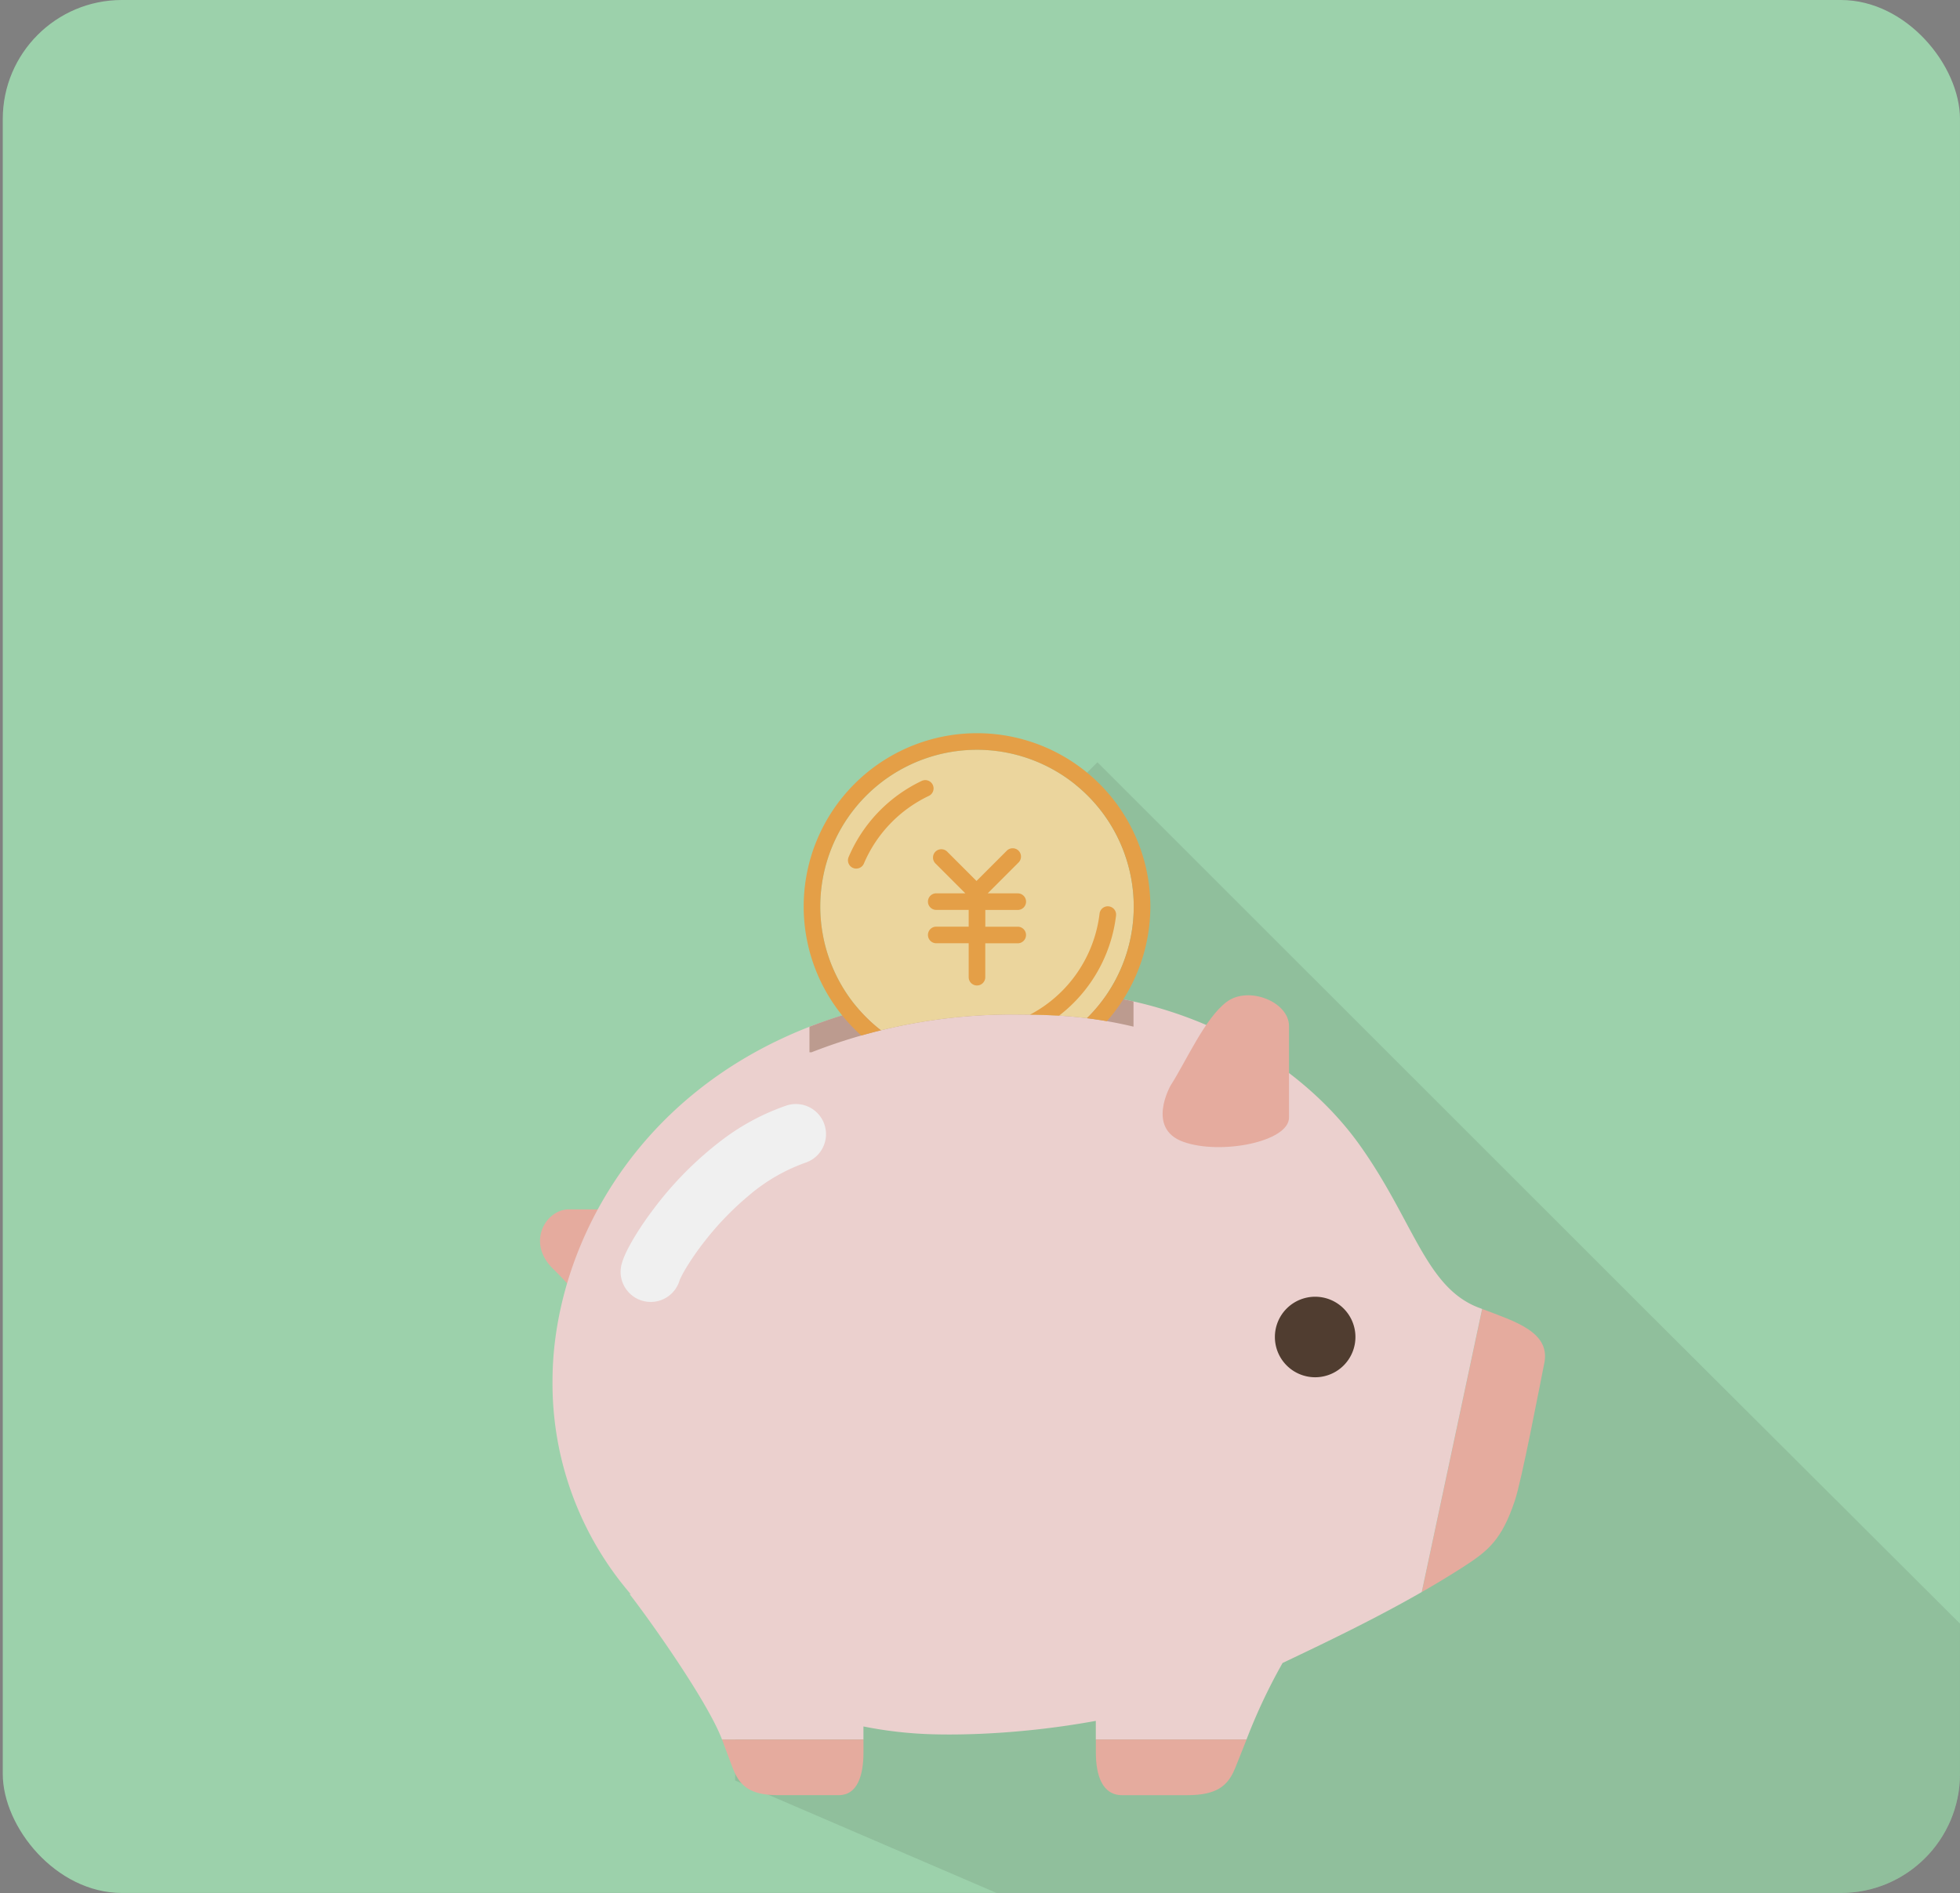
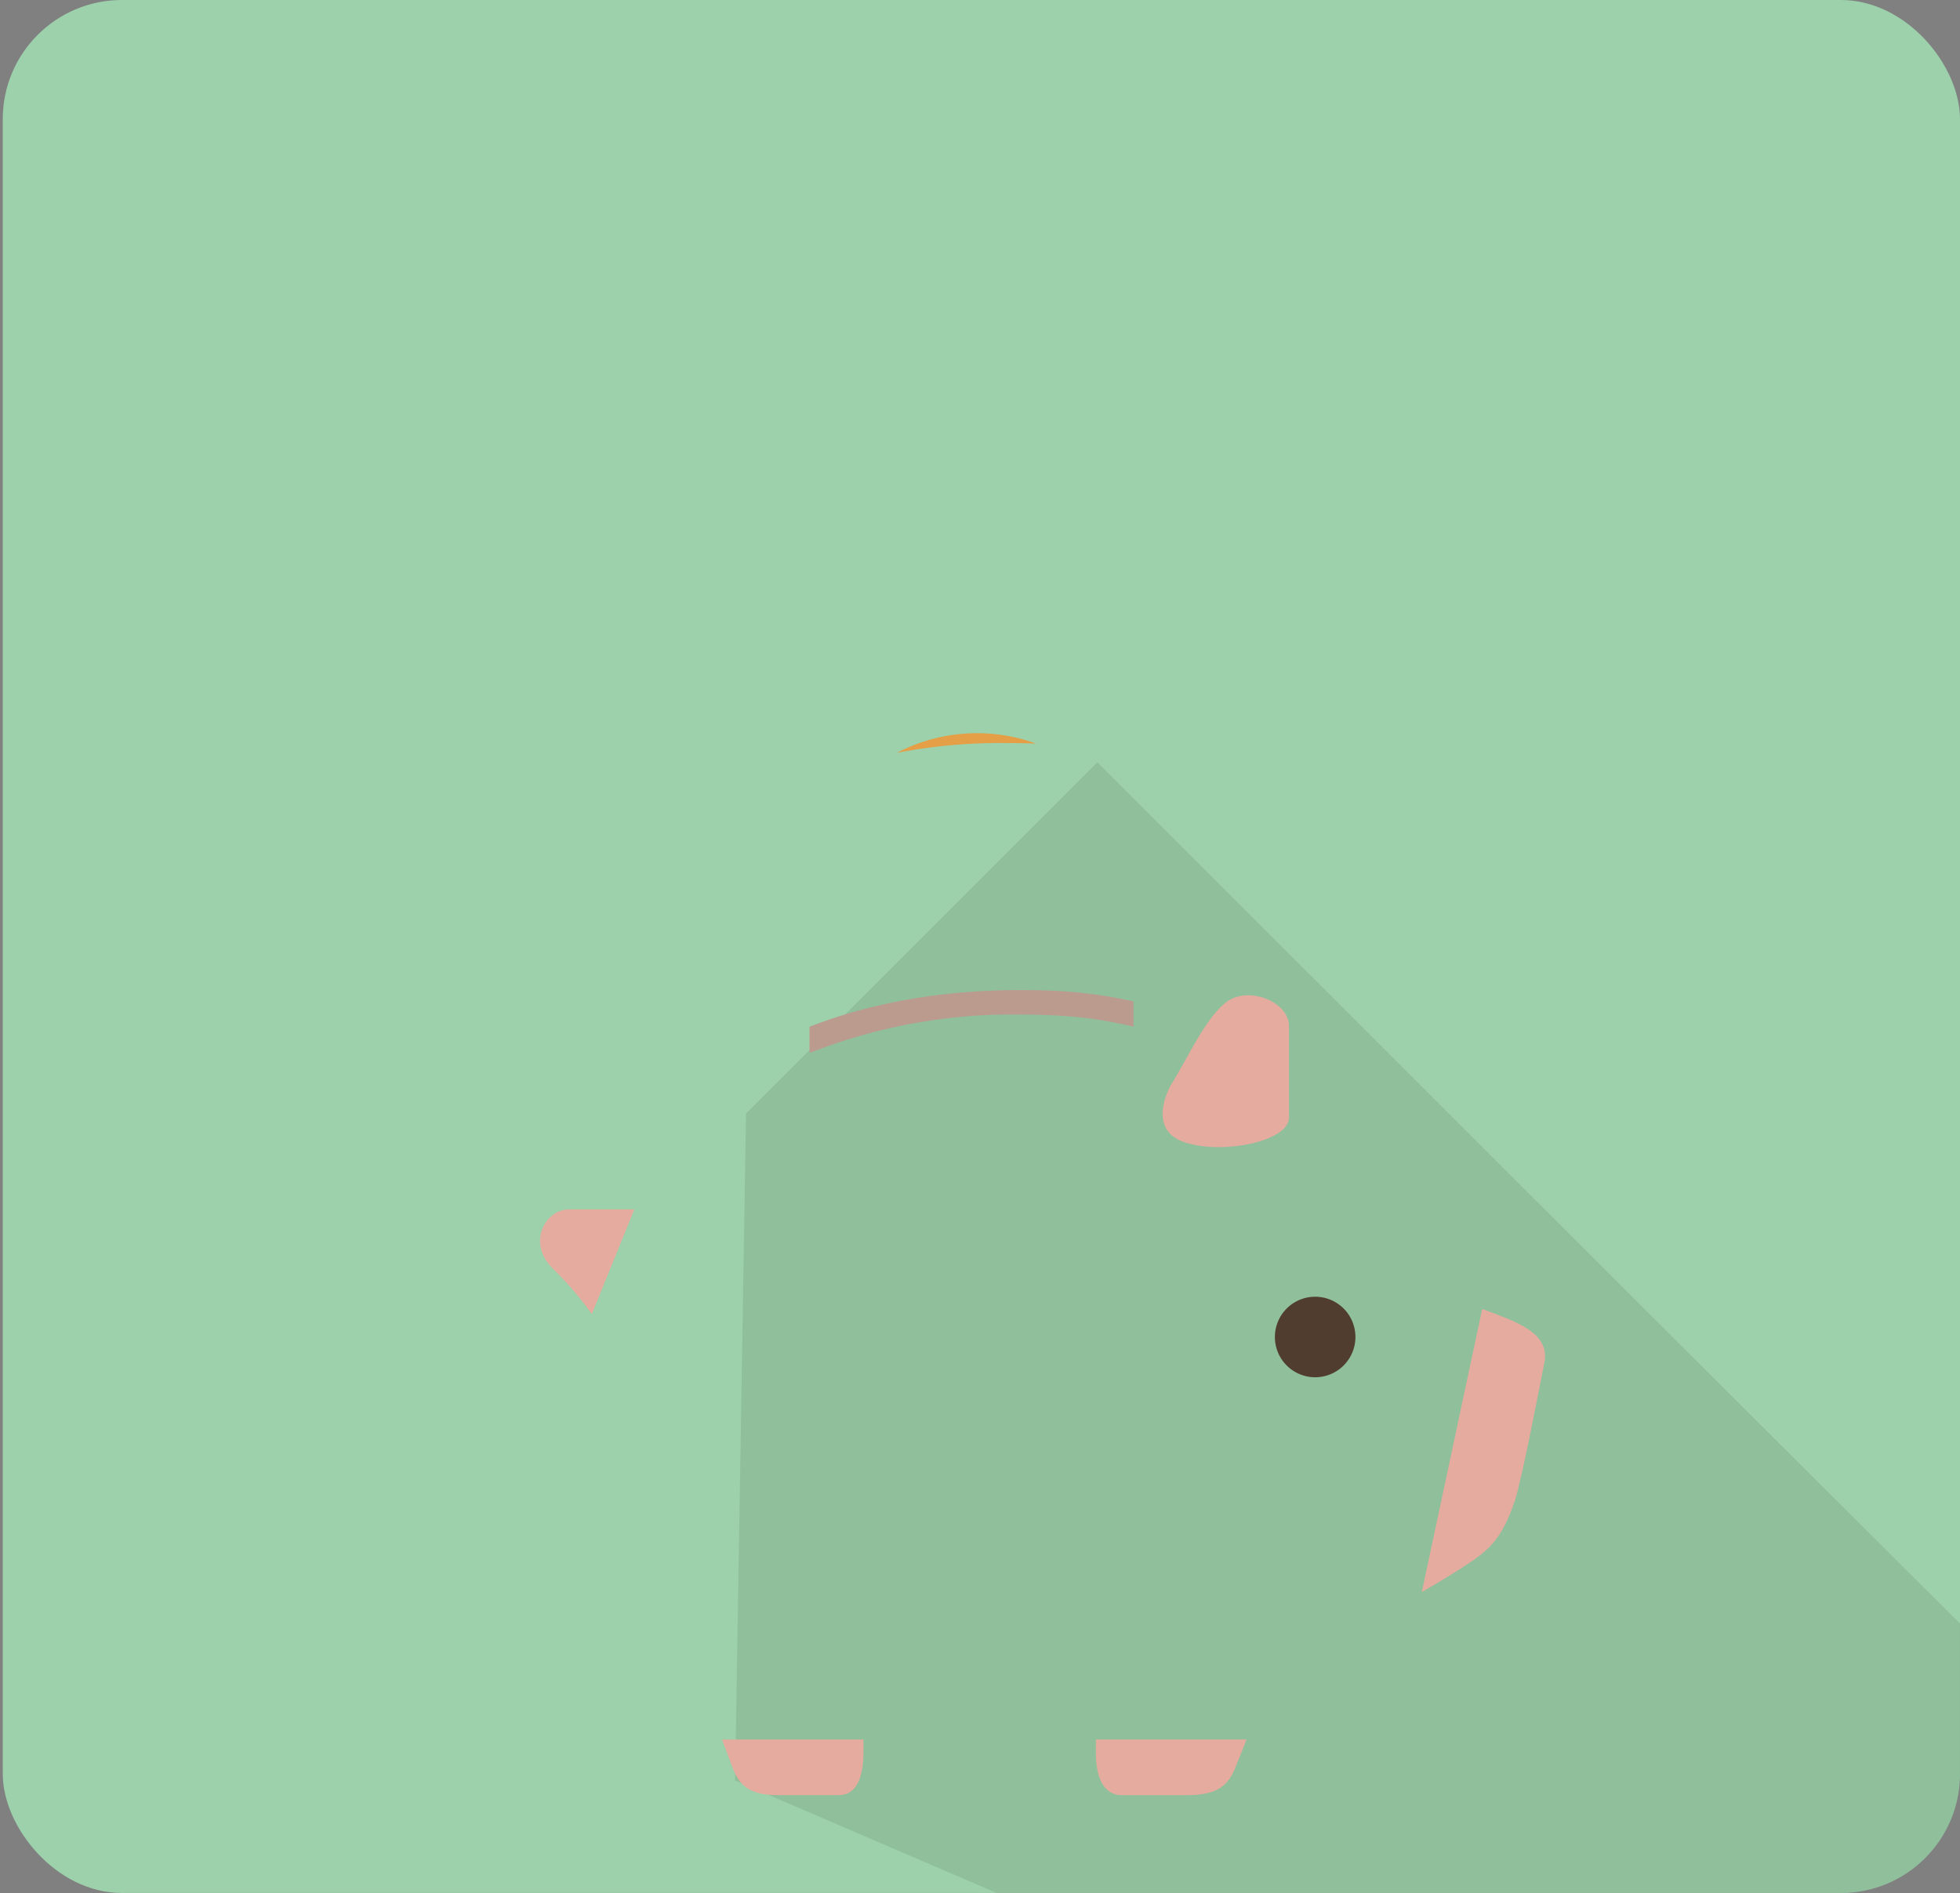
<svg xmlns="http://www.w3.org/2000/svg" width="233.086" height="225.158" viewBox="0 0 233.086 225.158">
  <rect x="0" y="0" width="233.086" height="225.158" fill="#808080" stroke="none" />
  <defs>
    <clipPath id="a">
      <rect width="233.086" height="225.158" rx="14.167" transform="translate(-3277.327 -3758.649)" />
    </clipPath>
    <clipPath id="b">
      <rect width="233.085" height="225.157" rx="14.167" transform="translate(0.001)" fill="none" />
    </clipPath>
    <clipPath id="c">
      <rect width="145.998" height="134.491" transform="translate(87.088 90.667)" fill="none" />
    </clipPath>
    <clipPath id="d">
-       <path d="M94.568,89.831l-3.016,19.23,4.384,13.066v3.036h.244a65.338,65.338,0,0,1,24.926-4.484c1.116,0,2.254.022,3.392.071a50.894,50.894,0,0,1,9.973,1.364v-3l5.327-10.055-7.4-19.878-19.823-8.317Z" fill="none" />
+       <path d="M94.568,89.831v3.036h.244a65.338,65.338,0,0,1,24.926-4.484c1.116,0,2.254.022,3.392.071a50.894,50.894,0,0,1,9.973,1.364v-3l5.327-10.055-7.4-19.878-19.823-8.317Z" fill="none" />
    </clipPath>
  </defs>
  <g transform="translate(3277.327 3758.649)" clip-path="url(#a)">
    <g transform="translate(-3277 -3758.649)">
      <g clip-path="url(#b)">
-         <path d="M95.936,122.127v3.036h.244a65.342,65.342,0,0,1,24.926-4.484c1.116,0,2.254.022,3.392.071a50.819,50.819,0,0,1,9.973,1.364v-3a53.6,53.6,0,0,0-9.862-1.286c-11.333-.432-20.832,1.238-28.673,4.3" fill="#bc9b8f" />
        <rect width="233.086" height="225.158" fill="#9cd1ab" />
        <g opacity="0.1" style="isolation:isolate">
          <g clip-path="url(#c)">
            <path d="M233.086,193.446v31.712H118.192l-31.1-13.379,1.3-79.322,41.79-41.79,65.331,65.316Z" fill="#231815" />
          </g>
        </g>
        <path d="M75.11,143.847H67.325c-2.724,0-5.06,3.892-1.946,7.006a40.15,40.15,0,0,1,4.672,5.449Z" fill="#e5ab9e" />
        <path d="M183.322,162.141c-.688,3.436-2.674,13.857-3.5,16.348-1.557,4.672-3.185,5.985-6.13,7.881-1.62,1.044-3.263,2.031-4.935,2.993l7.183-33.669c3.893,1.494,8.128,2.726,7.386,6.447" fill="#e5ab9e" />
-         <path d="M175.4,155.49c-6.207-2.458-7.648-10.329-14.014-19.268-5.19-7.3-14.444-14.287-26.915-17.106a53.44,53.44,0,0,0-9.862-1.286c-2.876-.11-5.632-.082-8.275.067a66.068,66.068,0,0,0-20.4,4.23c-21.557,8.408-30.555,27.349-30.555,42.114a38.408,38.408,0,0,0,9.324,25.4l-.181-.059c2.143,2.726,9.273,12.71,11.013,17.322h16.82v-1.552a48.642,48.642,0,0,0,8.175.928c1.946.053,3.884.025,5.8-.055a101.14,101.14,0,0,0,13.658-1.538V206.9h17.924a67.8,67.8,0,0,1,4.287-9.1c6.019-2.85,11.437-5.5,16.552-8.437l7.181-33.672c-.18-.071-.361-.135-.536-.2" fill="#ebd0ce" />
        <path d="M146.343,210.8c-.779,1.557-1.947,2.724-5.45,2.724h-7.785c-2.335,0-3.113-2.335-3.113-5.06V206.9h17.921c-.775,1.925-1.343,3.434-1.573,3.893" fill="#e5ab9e" />
        <path d="M140.893,210.6c1.854,0,2.365-.324,2.657-.779H133.015a3.129,3.129,0,0,0,.217.779Z" fill="#e5ab9e" />
        <path d="M102.358,208.461c0,2.724-.73,5.06-2.922,5.06H92.13c-3.287,0-4.383-1.167-5.114-2.724-.216-.459-.749-1.968-1.477-3.893h16.819Z" fill="#e5ab9e" />
        <path d="M99.155,210.6a3.859,3.859,0,0,0,.191-.779H89.79c.262.477.655.779,2.34.779Z" fill="#e5ab9e" />
        <path d="M151.285,159.028a4.789,4.789,0,1,0,4.789-4.789,4.788,4.788,0,0,0-4.789,4.789" fill="#503d30" />
        <path d="M95.936,122.127v3.036h.244a65.342,65.342,0,0,1,24.926-4.484c1.116,0,2.254.022,3.392.071a50.819,50.819,0,0,1,9.973,1.364v-3a53.6,53.6,0,0,0-9.862-1.286c-11.333-.432-20.832,1.238-28.673,4.3" fill="#bc9b8f" />
-         <path d="M80.509,152.239l-.981-.273.968.316.013-.043-.981-.273.968.316-.22-.072.219.077v-.005l-.22-.072.219.077a2.538,2.538,0,0,1,.1-.237c.122-.262.341-.678.634-1.172a32.118,32.118,0,0,1,2.206-3.189,35.5,35.5,0,0,1,5.292-5.49,21.352,21.352,0,0,1,6.723-3.9,3.58,3.58,0,0,0-2.255-6.8,27.366,27.366,0,0,0-7.693,4.124A41.789,41.789,0,0,0,77.4,143.8a37.828,37.828,0,0,0-2.431,3.6c-.31.534-.575,1.023-.8,1.485-.111.233-.212.458-.305.689a7.48,7.48,0,0,0-.256.748,3.58,3.58,0,1,0,6.9,1.912" fill="#f0f0f0" />
        <path d="M138.9,129.084c1.851-2.882,4.073-8,6.663-9.926s7.4,0,7.4,2.883v10.886c0,2.882-8.142,4.483-12.582,2.882s-1.482-6.725-1.482-6.725" fill="#e5ab9e" />
      </g>
    </g>
    <g transform="translate(-3277 -3758.649)">
      <g clip-path="url(#d)">
        <path d="M115.861,89.183A18.639,18.639,0,1,0,134.5,107.822a18.66,18.66,0,0,0-18.639-18.639" fill="#ebd59d" />
        <path d="M115.861,128.435a20.613,20.613,0,1,1,20.613-20.613,20.636,20.636,0,0,1-20.613,20.613m0-39.252A18.639,18.639,0,1,0,134.5,107.822a18.66,18.66,0,0,0-18.639-18.639" fill="#e49f47" />
-         <path d="M101.5,103.315a.986.986,0,0,1-.908-1.372,17.687,17.687,0,0,1,8.69-9.057.987.987,0,0,1,.851,1.782,15.721,15.721,0,0,0-7.724,8.045.986.986,0,0,1-.909.6" fill="#e49f47" />
        <path d="M117.448,124.267a.987.987,0,0,1-.151-1.962,15.7,15.7,0,0,0,13.137-13.633.987.987,0,0,1,1.961.23A17.682,17.682,0,0,1,117.6,124.255a1.008,1.008,0,0,1-.154.012" fill="#e49f47" />
        <path d="M120.706,110.225h-3.858v-1.992h3.858a.987.987,0,0,0,0-1.974H117.13l3.672-3.673a.987.987,0,1,0-1.4-1.4l-3.6,3.6-3.485-3.485a.987.987,0,1,0-1.4,1.4l3.553,3.553h-3.457a.987.987,0,1,0,0,1.974h3.857v1.992h-3.857a.987.987,0,0,0,0,1.974h3.857v4.035a.987.987,0,1,0,1.974,0V112.2h3.858a.987.987,0,1,0,0-1.974" fill="#e49f47" />
      </g>
    </g>
    <rect width="233.086" height="225.158" transform="translate(-3277 -3758.649)" fill="none" />
  </g>
</svg>